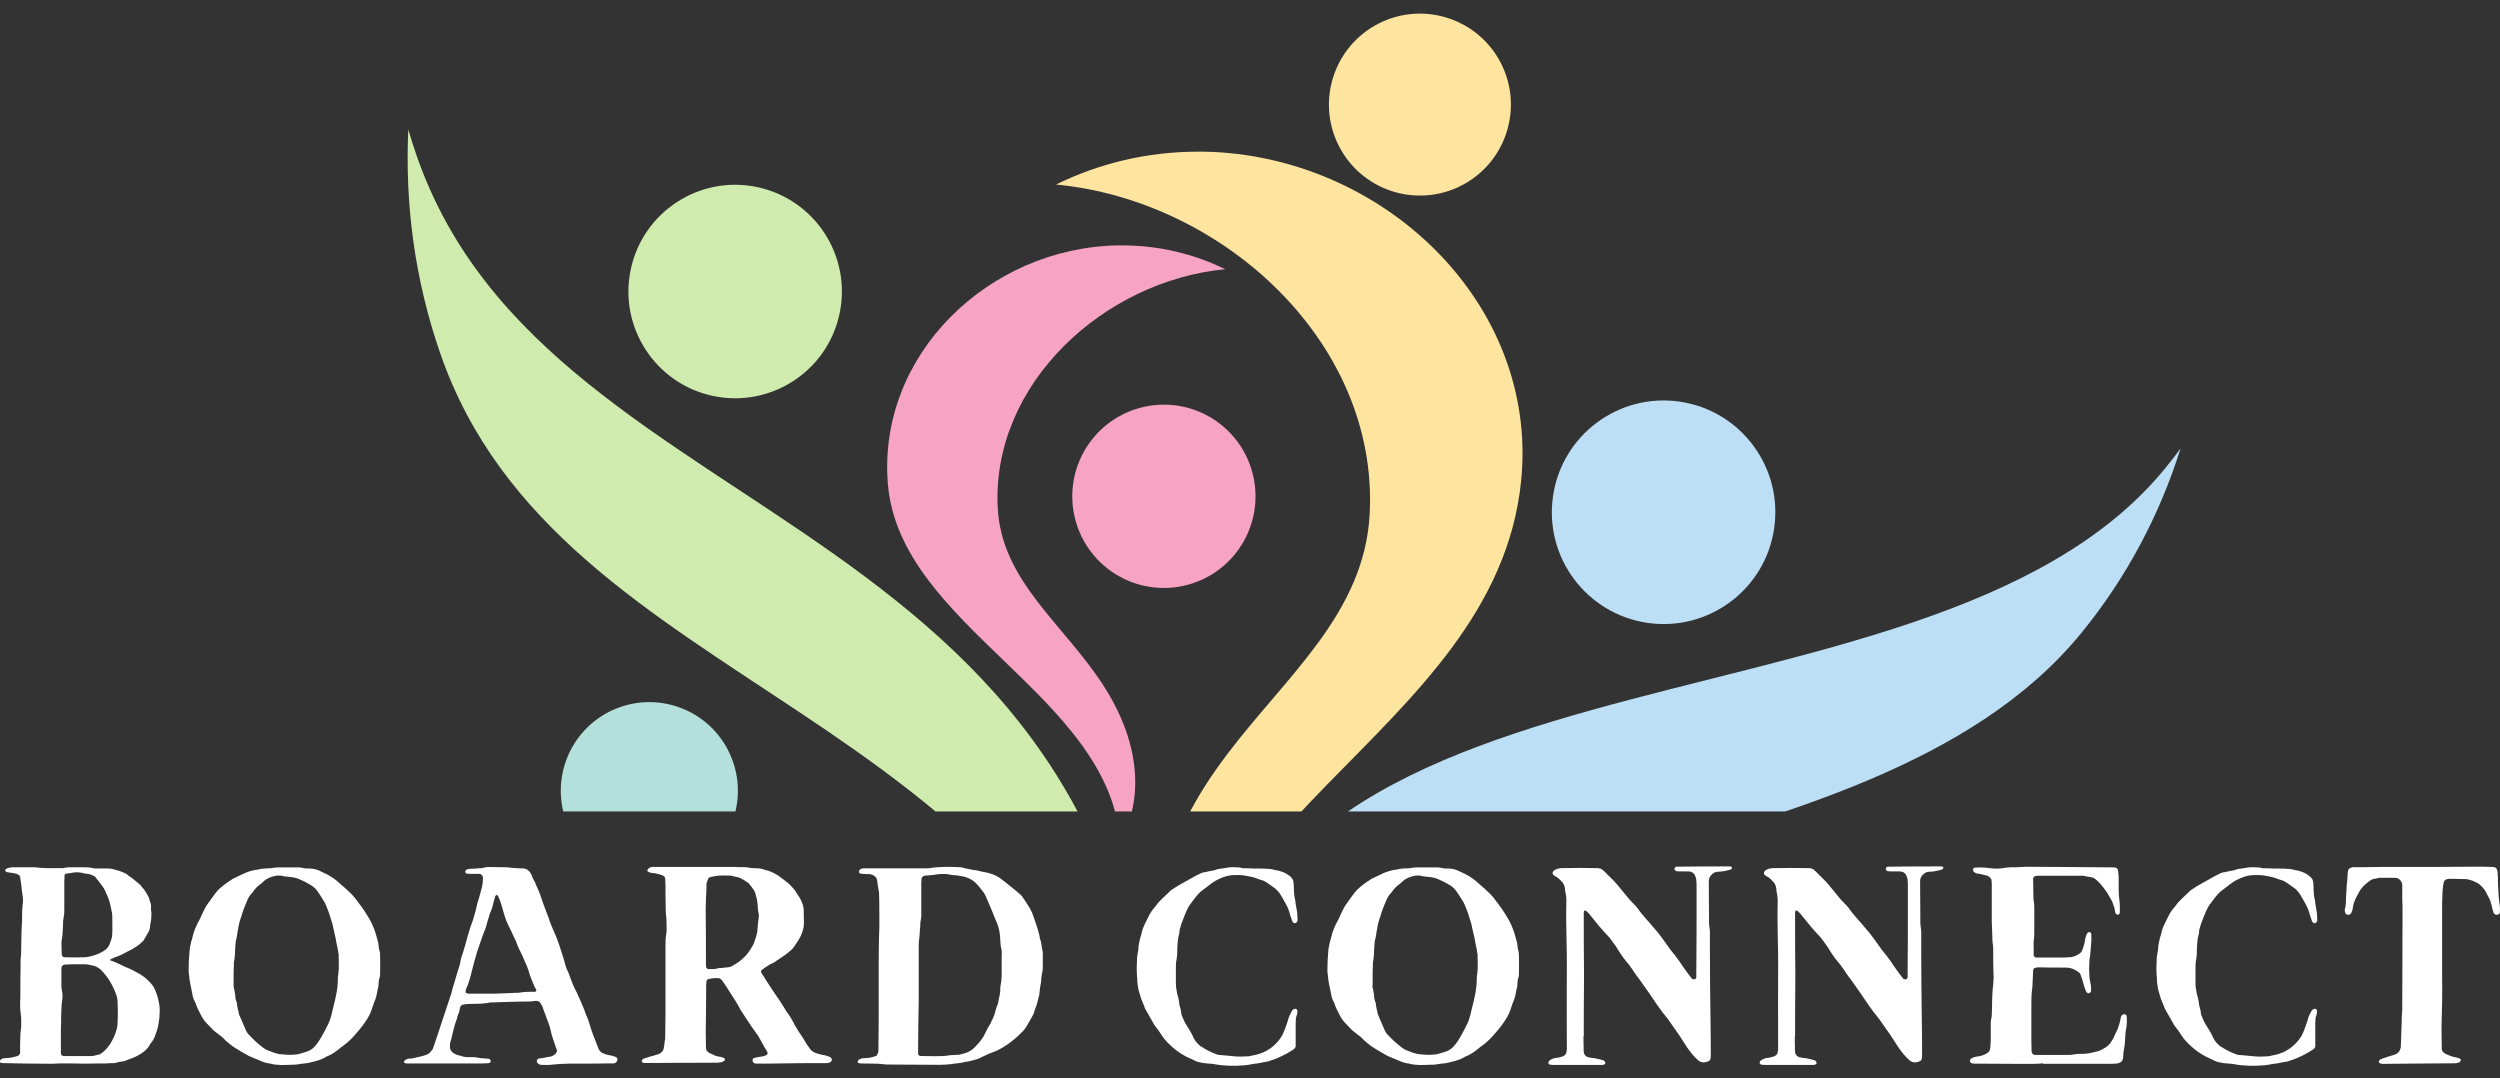
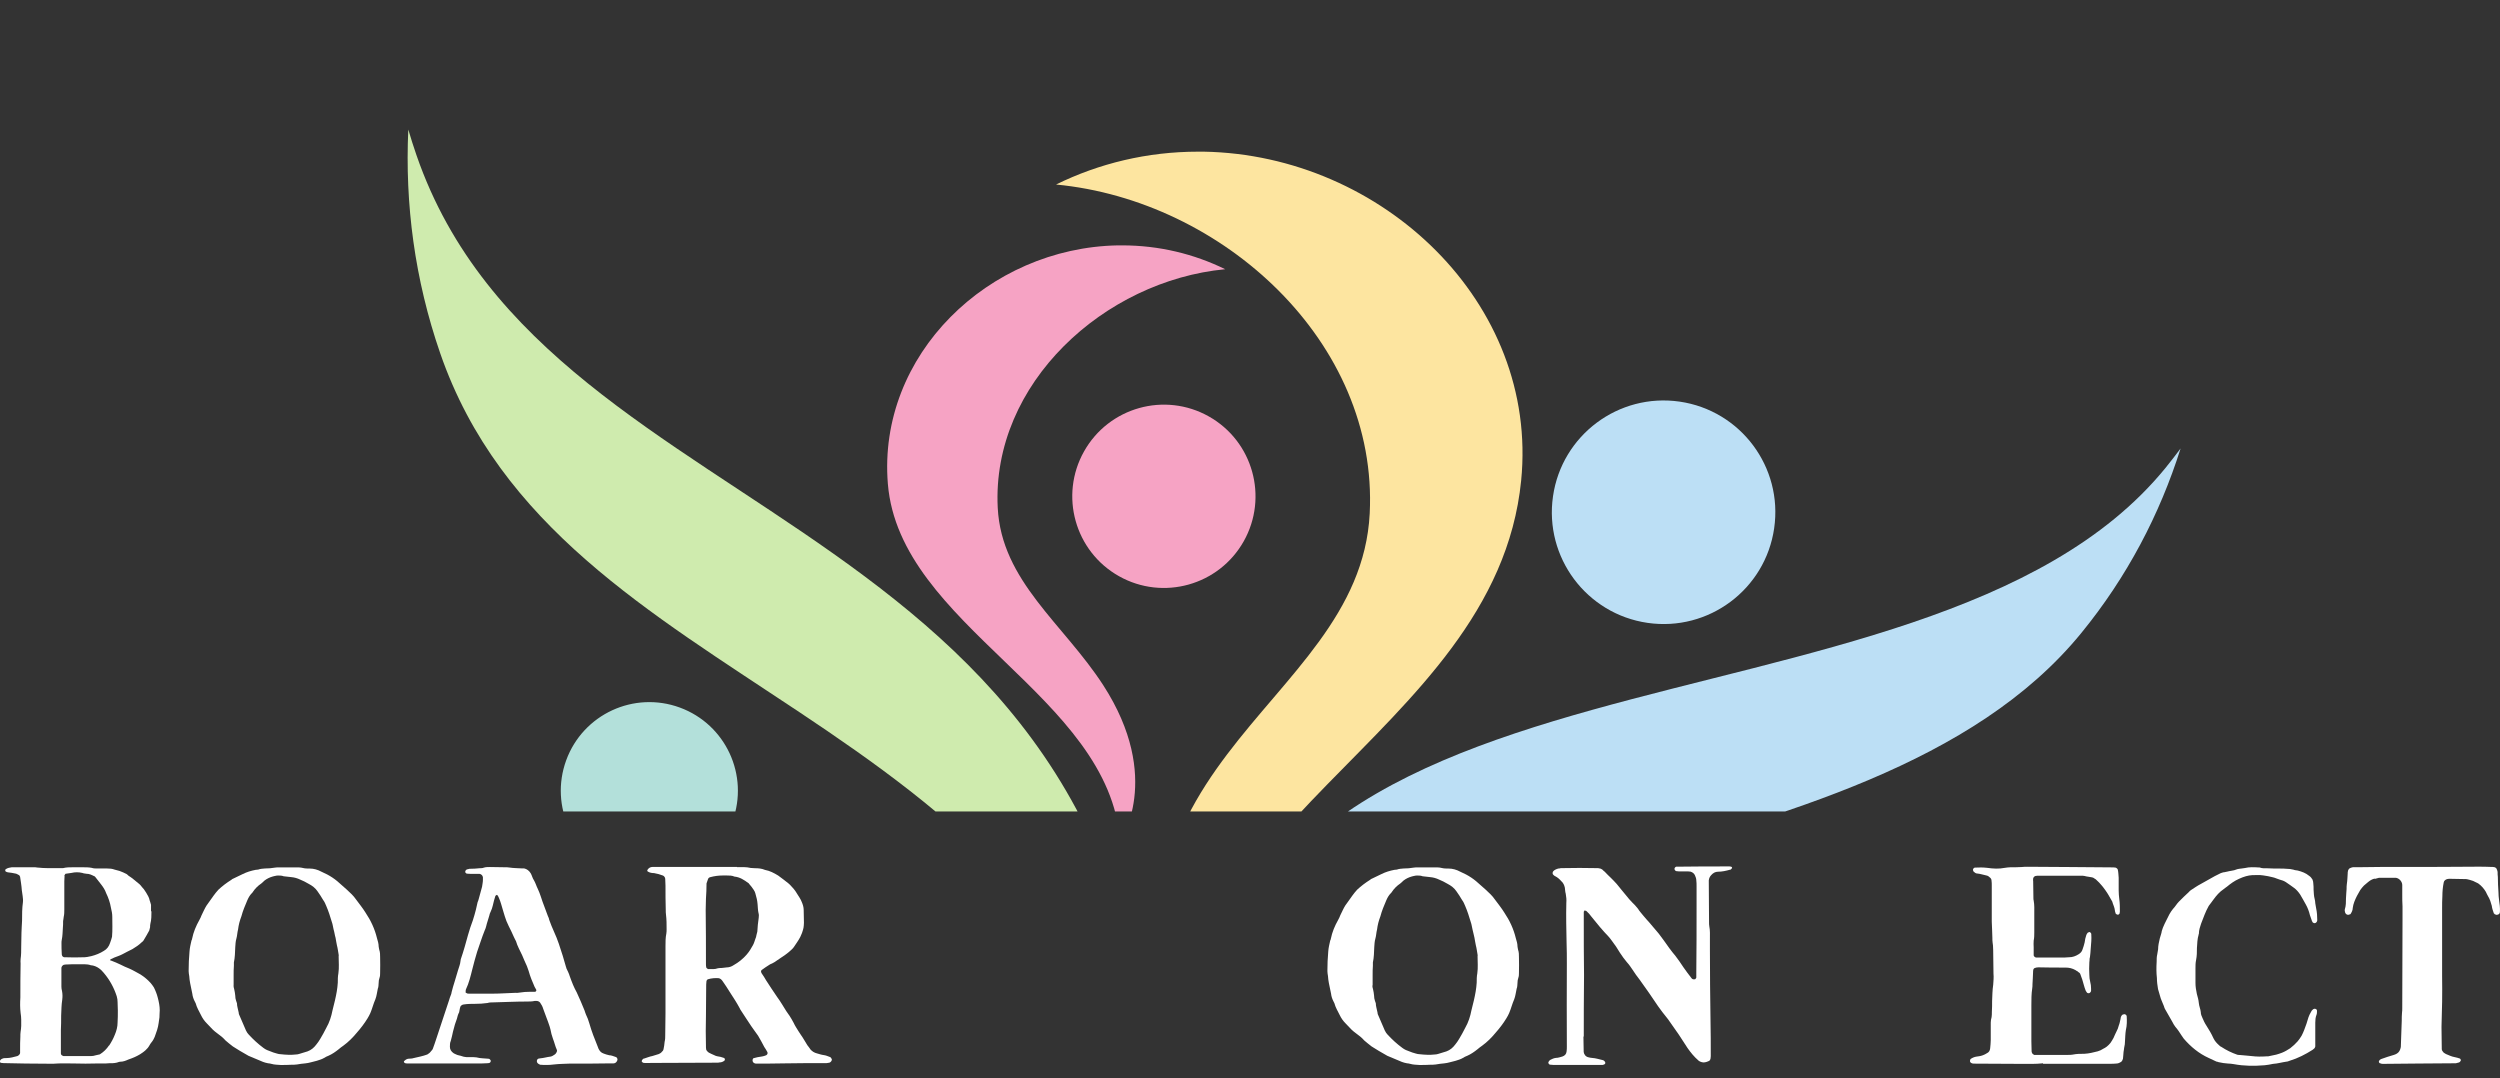
<svg xmlns="http://www.w3.org/2000/svg" width="153" height="66" viewBox="0 0 153 66" fill="none">
  <rect x="0" y="0" width="153" height="66" fill="#333333" stroke="none" />
  <g clip-path="url(#clip0_1254_7437)">
    <path d="M9.269 55.773C9.269 56.029 9.269 56.285 9.201 56.542C9.185 56.61 9.185 56.678 9.185 56.746C9.169 56.814 9.148 56.882 9.133 56.95C9.028 57.154 8.908 57.343 8.787 57.552C8.772 57.589 8.735 57.62 8.683 57.657C8.51 57.829 8.306 57.965 8.102 58.086C7.898 58.191 7.688 58.29 7.5 58.395C7.348 58.478 7.175 58.531 7.003 58.599C6.935 58.635 6.851 58.667 6.778 58.703C6.762 58.719 6.741 58.74 6.741 58.74C6.741 58.777 6.757 58.792 6.809 58.792C6.997 58.86 7.186 58.944 7.374 59.033C7.547 59.117 7.72 59.206 7.908 59.274C8.149 59.379 8.369 59.515 8.594 59.635C8.834 59.787 9.038 59.959 9.227 60.169C9.295 60.253 9.363 60.342 9.415 60.425C9.52 60.629 9.604 60.854 9.656 61.059C9.724 61.315 9.776 61.572 9.776 61.828C9.761 61.933 9.776 62.032 9.761 62.152C9.761 62.22 9.761 62.288 9.745 62.356C9.745 62.44 9.708 62.529 9.708 62.613C9.672 62.906 9.572 63.178 9.468 63.456C9.415 63.576 9.363 63.681 9.279 63.78C9.227 63.848 9.175 63.916 9.143 63.984C9.007 64.225 8.798 64.377 8.578 64.518C8.353 64.654 8.149 64.743 7.856 64.843C7.704 64.91 7.547 64.978 7.358 64.978C7.29 64.978 7.222 65.015 7.154 65.031C7.071 65.047 6.982 65.067 6.898 65.067C6.762 65.067 6.626 65.067 6.484 65.083H6.024C5.49 65.099 4.977 65.099 4.443 65.083C4.067 65.083 3.69 65.067 3.292 65.099H2.931C2.02 65.099 1.115 65.083 0.22 65.062C0.167 65.062 0.115 65.047 0.063 65.047C0.01 65.047 -0.021 64.963 -0.005 64.926C0.031 64.858 0.063 64.822 0.147 64.79C0.215 64.754 0.298 64.754 0.403 64.754C0.628 64.754 0.848 64.686 1.057 64.633C1.125 64.617 1.23 64.513 1.23 64.445V64.241C1.23 63.984 1.23 63.707 1.246 63.45C1.246 63.346 1.246 63.246 1.261 63.142C1.277 63.021 1.298 62.901 1.298 62.78V62.404C1.298 62.267 1.282 62.132 1.261 61.99C1.225 61.681 1.225 61.373 1.246 61.048C1.246 60.362 1.246 59.656 1.261 58.97C1.261 58.887 1.246 58.782 1.261 58.698C1.298 58.442 1.298 58.185 1.298 57.929C1.298 57.657 1.314 57.364 1.314 57.086C1.329 56.846 1.329 56.605 1.35 56.348C1.35 55.971 1.35 55.595 1.403 55.218C1.418 55.097 1.403 54.961 1.387 54.841L1.335 54.48C1.319 54.208 1.267 53.93 1.23 53.658C1.214 53.606 1.178 53.553 1.125 53.538C1.089 53.522 1.041 53.486 0.989 53.47C0.816 53.433 0.644 53.402 0.476 53.386C0.44 53.37 0.408 53.37 0.372 53.349C0.335 53.334 0.319 53.297 0.319 53.266C0.319 53.234 0.335 53.198 0.372 53.182C0.476 53.114 0.597 53.098 0.717 53.077H2.073C2.141 53.077 2.209 53.077 2.277 53.093C2.742 53.145 3.187 53.13 3.632 53.13H3.857C4.061 53.077 4.271 53.077 4.475 53.077H5.04C5.244 53.077 5.433 53.077 5.621 53.114C5.726 53.151 5.825 53.151 5.93 53.151H6.547C6.72 53.151 6.872 53.166 7.008 53.219C7.112 53.255 7.233 53.271 7.317 53.302C7.468 53.355 7.61 53.423 7.746 53.491C7.798 53.527 7.83 53.559 7.866 53.595C8.07 53.716 8.259 53.889 8.447 54.04C8.499 54.077 8.552 54.124 8.599 54.176C8.667 54.26 8.735 54.349 8.803 54.417C8.908 54.553 8.991 54.71 9.075 54.862C9.112 54.93 9.143 55.014 9.159 55.103C9.195 55.186 9.211 55.275 9.243 55.375V55.767L9.269 55.773ZM6.678 63.989C6.814 63.785 6.935 63.56 7.024 63.335C7.128 63.094 7.196 62.838 7.196 62.581C7.212 62.341 7.212 62.084 7.212 61.844C7.212 61.671 7.196 61.498 7.196 61.331C7.196 61.21 7.181 61.09 7.144 60.97C6.971 60.436 6.715 59.975 6.369 59.562C6.181 59.321 5.94 59.133 5.631 59.08H5.579C5.443 59.028 5.307 59.012 5.166 59.012H4.443C4.292 59.012 4.15 59.028 4.014 59.028C3.978 59.028 3.946 59.044 3.91 59.044C3.841 59.059 3.758 59.164 3.758 59.232V60.383C3.758 60.467 3.773 60.572 3.794 60.64C3.831 60.828 3.831 61.001 3.81 61.174C3.758 61.498 3.758 61.828 3.742 62.168C3.742 62.461 3.742 62.754 3.726 63.042V64.466C3.726 64.534 3.763 64.586 3.847 64.617C3.862 64.633 3.899 64.633 3.93 64.633H5.558C5.663 64.633 5.762 64.617 5.867 64.581C5.951 64.565 6.04 64.544 6.108 64.528C6.348 64.377 6.521 64.204 6.673 63.979L6.678 63.989ZM3.951 53.611C3.951 53.716 3.936 53.836 3.936 53.936V55.652C3.936 55.804 3.936 55.961 3.899 56.113C3.883 56.197 3.883 56.285 3.862 56.369C3.862 56.505 3.862 56.662 3.847 56.798C3.831 57.039 3.831 57.28 3.779 57.521C3.763 57.589 3.763 57.657 3.763 57.725C3.763 57.929 3.763 58.154 3.779 58.358C3.779 58.395 3.779 58.426 3.794 58.463C3.794 58.515 3.878 58.583 3.93 58.583C4.36 58.599 4.773 58.599 5.181 58.583C5.234 58.583 5.286 58.567 5.333 58.567C5.417 58.552 5.506 58.531 5.59 58.515C5.862 58.447 6.123 58.342 6.359 58.191C6.547 58.086 6.668 57.918 6.736 57.709C6.788 57.589 6.819 57.453 6.856 57.332C6.893 56.919 6.872 56.511 6.872 56.113C6.872 55.924 6.835 55.736 6.788 55.547C6.736 55.239 6.636 54.946 6.495 54.658C6.427 54.454 6.307 54.281 6.186 54.124L5.825 53.663C5.825 53.663 5.773 53.611 5.741 53.611C5.605 53.543 5.469 53.475 5.296 53.475C5.213 53.459 5.124 53.459 5.04 53.423C4.815 53.37 4.595 53.37 4.37 53.423C4.25 53.438 4.129 53.459 4.009 53.475C3.972 53.527 3.941 53.559 3.941 53.611H3.951Z" fill="white" />
    <path d="M18.119 53.083C18.255 53.083 18.391 53.083 18.532 53.119C18.668 53.156 18.825 53.156 18.962 53.156C19.202 53.156 19.443 53.224 19.663 53.344C19.783 53.397 19.904 53.465 20.024 53.517C20.249 53.637 20.453 53.773 20.642 53.93C20.83 54.103 21.034 54.276 21.222 54.443C21.427 54.632 21.636 54.82 21.788 55.045C21.992 55.322 22.201 55.579 22.369 55.851C22.693 56.333 22.934 56.846 23.07 57.411C23.122 57.583 23.174 57.756 23.174 57.924C23.19 57.992 23.19 58.06 23.211 58.128C23.264 58.279 23.264 58.437 23.264 58.588C23.279 58.897 23.264 59.222 23.264 59.53C23.264 59.635 23.264 59.734 23.227 59.839C23.19 59.944 23.174 60.043 23.174 60.148C23.159 60.268 23.174 60.389 23.122 60.509C23.07 60.734 23.054 60.954 22.97 61.163C22.85 61.435 22.782 61.728 22.662 62.006C22.609 62.111 22.557 62.231 22.489 62.33C22.3 62.639 22.076 62.932 21.835 63.204C21.594 63.497 21.322 63.77 21.013 63.995C20.908 64.063 20.809 64.146 20.72 64.22C20.532 64.371 20.327 64.513 20.102 64.612C19.998 64.649 19.914 64.696 19.83 64.748C19.694 64.832 19.537 64.869 19.385 64.921C19.145 64.973 18.925 65.057 18.684 65.078C18.511 65.094 18.339 65.115 18.171 65.146C18.067 65.162 17.946 65.162 17.847 65.162C17.622 65.177 17.402 65.177 17.177 65.177C16.988 65.162 16.784 65.162 16.612 65.109C16.544 65.094 16.476 65.073 16.407 65.073C16.287 65.057 16.203 65.02 16.099 64.989C15.826 64.869 15.549 64.764 15.277 64.644C15.225 64.628 15.193 64.607 15.141 64.576C14.832 64.403 14.539 64.23 14.251 64.042C14.094 63.921 13.942 63.801 13.806 63.681C13.655 63.508 13.482 63.372 13.293 63.236C13.189 63.168 13.105 63.084 13.021 63.011C12.885 62.875 12.78 62.754 12.66 62.634C12.508 62.482 12.388 62.309 12.299 62.121C12.179 61.88 12.043 61.66 11.975 61.399C11.959 61.346 11.922 61.315 11.906 61.263C11.838 61.127 11.786 60.97 11.77 60.818C11.65 60.253 11.598 60.012 11.582 59.74C11.566 59.635 11.545 59.536 11.545 59.431C11.545 59.038 11.561 58.625 11.598 58.232C11.613 58.007 11.666 57.788 11.718 57.562C11.734 57.526 11.755 57.495 11.755 57.458C11.838 57.044 11.995 56.668 12.2 56.306C12.252 56.202 12.304 56.118 12.336 56.013C12.44 55.809 12.524 55.6 12.645 55.411C12.78 55.207 12.938 55.019 13.074 54.81C13.157 54.689 13.262 54.569 13.367 54.449C13.607 54.224 13.88 54.019 14.157 53.847C14.194 53.81 14.241 53.779 14.293 53.763C14.482 53.679 14.67 53.575 14.858 53.491C15.099 53.37 15.371 53.287 15.649 53.234C15.701 53.234 15.753 53.219 15.8 53.219C15.936 53.166 16.073 53.166 16.214 53.151C16.418 53.151 16.627 53.135 16.831 53.098C16.915 53.083 17.004 53.083 17.088 53.083H18.134H18.119ZM14.293 60.321C14.293 60.389 14.309 60.457 14.33 60.525C14.366 60.661 14.382 60.802 14.398 60.938C14.398 61.043 14.413 61.142 14.45 61.247C14.466 61.299 14.487 61.352 14.502 61.399C14.502 61.587 14.57 61.76 14.607 61.964C14.607 62.032 14.623 62.084 14.659 62.152C14.78 62.461 14.932 62.754 15.052 63.063C15.104 63.168 15.157 63.252 15.225 63.319C15.497 63.613 15.79 63.885 16.114 64.126C16.182 64.178 16.266 64.23 16.339 64.262C16.476 64.314 16.596 64.366 16.732 64.413C16.884 64.45 17.025 64.518 17.177 64.518C17.501 64.555 17.81 64.57 18.119 64.534C18.187 64.534 18.255 64.518 18.323 64.497C18.496 64.445 18.647 64.392 18.82 64.345C19.045 64.262 19.213 64.12 19.354 63.932C19.438 63.827 19.527 63.707 19.595 63.586C19.731 63.361 19.851 63.142 19.971 62.901C20.16 62.576 20.28 62.2 20.348 61.838C20.401 61.634 20.453 61.425 20.5 61.221C20.584 60.86 20.652 60.499 20.673 60.138C20.673 59.949 20.673 59.761 20.709 59.572C20.762 59.211 20.725 58.871 20.725 58.526C20.741 58.489 20.725 58.458 20.725 58.421C20.689 58.232 20.673 58.044 20.62 57.856C20.584 57.704 20.568 57.547 20.537 57.395C20.484 57.222 20.469 57.05 20.416 56.882C20.38 56.746 20.364 56.573 20.312 56.437C20.207 56.092 20.108 55.767 19.966 55.443C19.914 55.322 19.862 55.186 19.778 55.082C19.673 54.893 19.553 54.721 19.433 54.548C19.296 54.344 19.108 54.203 18.883 54.087C18.71 53.983 18.538 53.899 18.37 53.831C18.197 53.747 18.009 53.695 17.82 53.679C17.669 53.663 17.512 53.642 17.355 53.627C17.302 53.611 17.25 53.59 17.203 53.59C17.083 53.575 16.962 53.575 16.842 53.606C16.79 53.622 16.737 53.622 16.69 53.642C16.502 53.695 16.329 53.779 16.177 53.899C16.125 53.951 16.057 54.019 15.989 54.072C15.785 54.208 15.612 54.38 15.476 54.585C15.46 54.621 15.439 54.637 15.408 54.668C15.287 54.789 15.204 54.941 15.136 55.097C15 55.422 14.864 55.731 14.774 56.076C14.67 56.348 14.602 56.61 14.57 56.882C14.518 57.071 14.518 57.275 14.466 57.447C14.413 57.62 14.413 57.793 14.398 57.96C14.382 58.285 14.382 58.593 14.314 58.902V59.106C14.298 59.295 14.298 59.483 14.298 59.672V60.305L14.293 60.321Z" fill="white" />
    <path d="M26.367 64.35C26.435 64.282 26.487 64.214 26.503 64.146C26.571 63.974 26.623 63.801 26.676 63.649C26.948 62.843 27.21 62.022 27.482 61.215C27.518 61.095 27.55 60.99 27.602 60.87C27.618 60.818 27.639 60.765 27.639 60.718C27.691 60.493 27.759 60.289 27.827 60.064C27.895 59.839 27.963 59.604 28.031 59.379C28.084 59.19 28.167 59.017 28.183 58.813C28.183 58.777 28.199 58.745 28.199 58.709C28.372 58.211 28.508 57.714 28.644 57.217C28.727 56.908 28.832 56.615 28.937 56.327C29.005 56.102 29.073 55.898 29.125 55.673C29.162 55.521 29.193 55.364 29.23 55.212C29.298 55.077 29.314 54.919 29.366 54.768C29.418 54.595 29.45 54.443 29.502 54.27C29.518 54.134 29.554 53.998 29.554 53.857V53.684C29.539 53.58 29.45 53.496 29.35 53.48H28.884C28.78 53.48 28.659 53.48 28.56 53.465C28.544 53.465 28.508 53.428 28.492 53.412C28.455 53.376 28.476 53.292 28.508 53.26C28.523 53.245 28.56 53.208 28.576 53.208C28.628 53.192 28.68 53.192 28.727 53.171C28.953 53.171 29.157 53.156 29.361 53.135C29.444 53.135 29.533 53.135 29.617 53.098C29.738 53.062 29.858 53.062 29.978 53.062C30.287 53.062 30.611 53.077 30.92 53.077C31.004 53.077 31.093 53.077 31.177 53.093C31.418 53.13 31.658 53.13 31.915 53.145H32.072C32.244 53.182 32.38 53.281 32.485 53.454C32.553 53.574 32.59 53.747 32.674 53.867C32.778 54.04 32.825 54.229 32.914 54.401C32.982 54.553 33.05 54.71 33.103 54.883C33.223 55.275 33.396 55.673 33.532 56.066C33.569 56.134 33.6 56.217 33.616 56.306C33.699 56.547 33.804 56.788 33.909 57.029C34.134 57.51 34.285 58.007 34.443 58.505C34.511 58.745 34.579 58.965 34.647 59.206C34.662 59.221 34.662 59.242 34.662 59.258C34.73 59.41 34.819 59.567 34.867 59.74C34.919 59.912 35.002 60.085 35.071 60.273C35.139 60.425 35.207 60.582 35.296 60.734C35.468 61.095 35.62 61.472 35.777 61.849C35.793 61.917 35.829 62.001 35.861 62.09C35.945 62.262 36.013 62.435 36.065 62.623C36.201 63.105 36.389 63.586 36.578 64.047C36.594 64.099 36.614 64.152 36.63 64.183C36.698 64.319 36.782 64.424 36.939 64.476C37.044 64.513 37.164 64.56 37.284 64.581C37.42 64.581 37.556 64.649 37.677 64.685C37.761 64.701 37.813 64.822 37.782 64.889C37.745 64.994 37.661 65.078 37.556 65.078H37.4C36.541 65.094 35.683 65.094 34.825 65.094C34.516 65.109 34.207 65.109 33.898 65.146C33.626 65.183 33.333 65.183 33.056 65.162C32.988 65.125 32.935 65.109 32.883 65.041C32.831 64.973 32.846 64.816 32.967 64.785C33.003 64.785 33.035 64.769 33.071 64.769C33.275 64.754 33.485 64.685 33.689 64.665C33.794 64.649 33.877 64.581 33.961 64.528C34.013 64.492 34.029 64.445 34.066 64.392C34.081 64.356 34.102 64.309 34.081 64.256C33.977 64.031 33.93 63.791 33.841 63.571C33.773 63.382 33.72 63.194 33.689 63.005C33.673 62.937 33.652 62.869 33.637 62.817C33.516 62.44 33.364 62.095 33.244 61.739C33.207 61.603 33.139 61.482 33.056 61.362C33.003 61.294 32.919 61.257 32.831 61.257H32.726C32.574 61.294 32.401 61.294 32.244 61.294C31.559 61.294 30.858 61.331 30.167 61.346C30.062 61.346 29.942 61.346 29.842 61.383C29.586 61.42 29.329 61.435 29.073 61.435C28.848 61.435 28.628 61.435 28.387 61.472C28.335 61.472 28.303 61.488 28.251 61.524C28.215 61.54 28.199 61.561 28.183 61.592C28.131 61.713 28.131 61.833 28.099 61.953C28.031 62.074 27.995 62.21 27.963 62.346C27.927 62.466 27.88 62.571 27.843 62.691C27.806 62.843 27.759 62.984 27.723 63.136C27.686 63.325 27.639 63.513 27.587 63.702C27.534 63.822 27.534 63.942 27.534 64.063C27.534 64.235 27.618 64.356 27.759 64.455C27.796 64.471 27.843 64.507 27.895 64.523C28.016 64.591 28.152 64.591 28.288 64.644C28.372 64.68 28.46 64.68 28.544 64.696H28.958C29.026 64.712 29.094 64.696 29.162 64.712C29.402 64.78 29.643 64.764 29.9 64.795C29.952 64.795 29.983 64.832 30.02 64.879C30.057 64.931 30.02 65.031 29.952 65.052C29.915 65.052 29.9 65.067 29.868 65.067C29.748 65.067 29.612 65.083 29.491 65.083H24.896C24.86 65.083 24.828 65.067 24.792 65.067C24.755 65.052 24.739 65.031 24.724 64.999C24.708 64.968 24.724 64.931 24.76 64.916C24.828 64.848 24.896 64.811 24.985 64.795C25.09 64.78 25.21 64.795 25.294 64.759C25.587 64.691 25.875 64.638 26.152 64.534C26.236 64.481 26.309 64.429 26.357 64.361L26.367 64.35ZM31.569 60.765C31.637 60.765 31.705 60.765 31.773 60.75C31.998 60.713 32.218 60.697 32.443 60.697H32.752C32.804 60.682 32.836 60.629 32.82 60.577C32.783 60.509 32.752 60.457 32.715 60.389C32.579 60.08 32.443 59.755 32.354 59.426C32.318 59.321 32.286 59.221 32.25 59.133C32.145 58.892 32.045 58.688 31.957 58.463C31.82 58.17 31.663 57.897 31.58 57.604C31.543 57.521 31.496 57.453 31.459 57.364C31.407 57.243 31.339 57.107 31.287 56.987C31.182 56.783 31.082 56.573 30.994 56.369C30.925 56.181 30.858 55.977 30.805 55.788C30.753 55.636 30.721 55.48 30.669 55.328C30.633 55.192 30.585 55.071 30.533 54.951C30.517 54.898 30.481 54.846 30.465 54.815C30.428 54.763 30.397 54.763 30.381 54.778C30.345 54.794 30.313 54.831 30.313 54.846C30.245 55.035 30.209 55.223 30.161 55.411C30.125 55.547 30.093 55.668 30.025 55.804C29.989 55.872 29.957 55.956 29.942 56.045C29.905 56.149 29.874 56.27 29.837 56.39C29.769 56.578 29.753 56.767 29.664 56.94C29.491 57.369 29.355 57.814 29.198 58.258C29.094 58.604 28.994 58.96 28.905 59.321C28.801 59.734 28.701 60.164 28.513 60.556C28.497 60.593 28.497 60.661 28.497 60.708C28.481 60.745 28.513 60.76 28.549 60.776C28.602 60.812 28.654 60.812 28.701 60.812H30.161C30.591 60.812 31.072 60.776 31.569 60.76V60.765Z" fill="white" />
    <path d="M45.103 53.067C45.376 53.067 45.669 53.051 45.946 53.119C46.03 53.135 46.119 53.119 46.203 53.135C46.407 53.135 46.616 53.151 46.82 53.239C47.113 53.292 47.37 53.428 47.626 53.585C47.694 53.637 47.762 53.69 47.83 53.737C47.935 53.805 48.019 53.888 48.123 53.962C48.296 54.082 48.432 54.234 48.568 54.391C48.605 54.443 48.636 54.475 48.673 54.527C48.757 54.663 48.861 54.82 48.945 54.956C48.997 55.04 49.029 55.108 49.065 55.197C49.133 55.349 49.186 55.521 49.186 55.694C49.186 55.966 49.201 56.228 49.201 56.484C49.186 56.757 49.186 56.793 49.081 57.102C49.044 57.186 49.013 57.254 48.976 57.343C48.872 57.547 48.72 57.756 48.584 57.96C48.547 58.013 48.5 58.065 48.448 58.112C48.327 58.232 48.191 58.337 48.055 58.437C47.83 58.588 47.626 58.73 47.401 58.881C47.317 58.934 47.213 58.986 47.129 59.017C46.94 59.138 46.752 59.258 46.616 59.363C46.579 59.399 46.564 59.431 46.579 59.468C46.579 59.504 46.595 59.535 46.616 59.572C46.721 59.708 46.804 59.865 46.888 60.001C47.113 60.347 47.333 60.687 47.558 61.011C47.762 61.283 47.935 61.592 48.123 61.885C48.191 61.99 48.259 62.09 48.327 62.178C48.411 62.315 48.5 62.456 48.568 62.592C48.652 62.78 48.772 62.953 48.877 63.126C48.961 63.246 49.029 63.367 49.118 63.487C49.222 63.639 49.306 63.811 49.411 63.968C49.479 64.052 49.547 64.141 49.599 64.225C49.704 64.345 49.84 64.429 49.992 64.466C50.128 64.502 50.248 64.549 50.405 64.57C50.541 64.586 50.661 64.638 50.798 64.691C50.85 64.706 50.866 64.759 50.902 64.811C50.918 64.827 50.902 64.863 50.902 64.895C50.866 64.978 50.798 65.046 50.698 65.046C50.661 65.046 50.63 65.062 50.593 65.062C49.751 65.062 48.898 65.062 48.039 65.078C47.647 65.078 47.233 65.094 46.841 65.094H46.276C46.223 65.094 46.171 65.078 46.124 65.041C46.056 64.989 46.04 64.889 46.072 64.816C46.087 64.801 46.087 64.78 46.108 64.764C46.281 64.712 46.454 64.68 46.621 64.659C46.673 64.644 46.726 64.644 46.773 64.623C46.81 64.623 46.857 64.586 46.909 64.57C46.977 64.518 46.993 64.45 46.961 64.382C46.909 64.277 46.841 64.178 46.773 64.073C46.653 63.848 46.532 63.612 46.396 63.388C46.26 63.183 46.103 62.995 45.967 62.786C45.763 62.461 45.522 62.131 45.313 61.791L45.26 61.687C45.088 61.362 44.868 61.032 44.659 60.708C44.523 60.483 44.386 60.279 44.229 60.054C44.214 60.017 44.161 59.97 44.125 59.933C44.088 59.897 44.041 59.881 43.989 59.865C43.764 59.849 43.544 59.865 43.319 59.933C43.282 59.949 43.235 60.017 43.235 60.054C43.235 60.122 43.219 60.19 43.219 60.258C43.219 60.912 43.204 61.545 43.204 62.194C43.188 62.796 43.188 63.414 43.204 64.01C43.204 64.078 43.204 64.162 43.219 64.235C43.235 64.272 43.256 64.319 43.303 64.356C43.319 64.371 43.355 64.408 43.387 64.424C43.492 64.476 43.591 64.528 43.711 64.576C43.764 64.612 43.832 64.628 43.9 64.644C44.036 64.659 44.172 64.696 44.313 64.748C44.35 64.764 44.35 64.8 44.365 64.832C44.365 64.869 44.35 64.9 44.329 64.916C44.245 64.984 44.14 65.02 44.036 65.02C43.983 65.036 43.931 65.036 43.884 65.036C42.529 65.036 41.189 65.052 39.854 65.052C39.702 65.052 39.545 65.067 39.394 65.052C39.341 65.036 39.289 64.999 39.273 64.968C39.273 64.916 39.289 64.848 39.341 64.832C39.341 64.816 39.357 64.795 39.378 64.795C39.394 64.78 39.414 64.78 39.43 64.78C39.603 64.727 39.755 64.659 39.927 64.628C40.063 64.591 40.184 64.544 40.32 64.507C40.404 64.471 40.472 64.424 40.524 64.35C40.576 64.314 40.592 64.267 40.608 64.214C40.644 64.063 40.66 63.906 40.676 63.754C40.712 63.618 40.712 63.482 40.712 63.34C40.712 62.895 40.728 62.466 40.728 62.037V57.903C40.728 57.646 40.728 57.39 40.78 57.133C40.796 57.05 40.796 56.961 40.796 56.861C40.796 56.568 40.796 56.28 40.76 55.987C40.744 55.882 40.744 55.783 40.744 55.678C40.728 55.181 40.728 54.7 40.728 54.202C40.728 54.066 40.712 53.925 40.712 53.789C40.712 53.705 40.644 53.616 40.576 53.585C40.404 53.517 40.215 53.465 40.027 53.433C39.906 53.433 39.786 53.417 39.666 53.349C39.613 53.334 39.598 53.266 39.629 53.229C39.697 53.124 39.802 53.056 39.938 53.056H45.103V53.067ZM43.627 59.31C43.732 59.31 43.832 59.295 43.936 59.258C44.004 59.242 44.072 59.242 44.14 59.242C44.245 59.227 44.345 59.227 44.465 59.206C44.617 59.206 44.774 59.154 44.894 59.07C45.203 58.897 45.475 58.677 45.7 58.416C45.852 58.243 45.972 58.039 46.077 57.85C46.145 57.73 46.182 57.594 46.229 57.458C46.265 57.39 46.281 57.306 46.297 57.217C46.312 57.149 46.333 57.081 46.349 57.013C46.365 56.741 46.386 56.463 46.433 56.17C46.449 56.066 46.449 55.966 46.417 55.861C46.38 55.689 46.38 55.516 46.365 55.349C46.349 55.124 46.297 54.904 46.229 54.679C46.213 54.611 46.176 54.527 46.124 54.454C46.04 54.318 45.936 54.197 45.831 54.077C45.831 54.061 45.815 54.04 45.794 54.04C45.538 53.852 45.281 53.679 44.952 53.648C44.795 53.58 44.643 53.58 44.486 53.58H44.229C43.978 53.58 43.722 53.614 43.46 53.684C43.392 53.7 43.34 53.752 43.324 53.82C43.287 53.904 43.272 53.993 43.24 54.061C43.24 54.386 43.225 54.694 43.204 55.003C43.204 55.228 43.188 55.469 43.188 55.689C43.204 56.788 43.204 57.887 43.204 58.981C43.204 59.049 43.204 59.117 43.219 59.185C43.219 59.237 43.272 59.269 43.324 59.305H43.617L43.627 59.31Z" fill="white" />
-     <path d="M53.781 58.709C53.781 58.248 53.781 57.798 53.797 57.353C53.833 56.631 53.812 55.93 53.812 55.207C53.812 55.035 53.797 54.862 53.797 54.673C53.797 54.59 53.781 54.501 53.76 54.417C53.723 54.229 53.708 54.04 53.676 53.852C53.66 53.731 53.572 53.648 53.472 53.58C53.388 53.527 53.32 53.512 53.231 53.496C53.08 53.496 52.938 53.496 52.802 53.48C52.75 53.48 52.697 53.465 52.65 53.465C52.598 53.449 52.546 53.36 52.582 53.292C52.582 53.255 52.598 53.239 52.635 53.208C52.703 53.171 52.755 53.156 52.823 53.14H56.754C56.858 53.14 56.958 53.124 57.062 53.103C57.559 53.051 58.072 53.035 58.57 53.067C58.706 53.067 58.842 53.067 58.983 53.119C59.255 53.171 59.533 53.255 59.805 53.271C60.061 53.355 60.354 53.376 60.611 53.459C60.883 53.543 61.124 53.663 61.349 53.852C61.605 54.056 61.862 54.265 62.123 54.469C62.244 54.574 62.364 54.673 62.484 54.778C62.537 54.831 62.568 54.883 62.605 54.93C62.688 55.066 62.778 55.202 62.861 55.322C62.982 55.495 63.086 55.684 63.17 55.872C63.275 56.181 63.395 56.49 63.495 56.814C63.531 57.002 63.615 57.175 63.63 57.364C63.63 57.416 63.646 57.468 63.667 57.515C63.751 57.719 63.735 57.96 63.803 58.185C63.819 58.222 63.819 58.29 63.819 58.337V59.106C63.819 59.242 63.819 59.379 63.782 59.52C63.767 59.588 63.746 59.656 63.746 59.724C63.73 59.996 63.693 60.258 63.641 60.514C63.625 60.635 63.625 60.755 63.604 60.875C63.536 61.116 63.5 61.357 63.416 61.577C63.348 61.728 63.311 61.901 63.243 62.074C63.123 62.278 63.018 62.503 62.882 62.707C62.846 62.775 62.798 62.864 62.746 62.932C62.709 62.984 62.662 63.037 62.626 63.084C62.144 63.581 61.616 64.01 60.998 64.303C60.846 64.371 60.673 64.424 60.517 64.492C60.344 64.56 60.208 64.644 60.035 64.717C59.967 64.769 59.883 64.785 59.794 64.822C59.658 64.858 59.522 64.889 59.402 64.926C59.281 64.978 59.145 64.963 59.041 64.994C58.748 65.078 58.46 65.078 58.167 65.13C57.962 65.146 57.737 65.167 57.533 65.167C56.539 65.167 55.56 65.151 54.566 65.151C54.414 65.151 54.257 65.151 54.084 65.135C53.964 65.12 53.844 65.099 53.723 65.099C53.378 65.099 53.038 65.083 52.676 65.083C52.624 65.083 52.572 65.067 52.525 65.047C52.488 65.047 52.472 64.978 52.509 64.926C52.546 64.858 52.593 64.822 52.661 64.806C52.697 64.79 52.729 64.79 52.766 64.769C52.834 64.769 52.902 64.754 52.97 64.754C53.195 64.754 53.383 64.701 53.587 64.633C53.639 64.633 53.671 64.581 53.692 64.528C53.728 64.476 53.744 64.408 53.76 64.34V64.188C53.76 63.607 53.776 63.037 53.776 62.456V58.698L53.781 58.709ZM61.312 58.416C61.312 58.295 61.312 58.159 61.275 58.054C61.223 57.829 61.223 57.589 61.207 57.369C61.192 57.06 61.124 56.751 61.003 56.458C60.967 56.374 60.935 56.306 60.899 56.217C60.747 55.825 60.574 55.411 60.401 55.019C60.365 54.914 60.318 54.831 60.265 54.726C60.25 54.71 60.229 54.673 60.213 54.642C60.04 54.417 59.889 54.197 59.679 54.009C59.491 53.836 59.287 53.737 59.046 53.663C58.821 53.627 58.601 53.559 58.376 53.559C58.292 53.559 58.203 53.543 58.12 53.522C57.863 53.47 57.622 53.486 57.382 53.506C57.125 53.559 56.869 53.559 56.607 53.59C56.57 53.59 56.539 53.606 56.502 53.627C56.45 53.663 56.419 53.695 56.398 53.747V53.852C56.382 53.936 56.382 54.025 56.382 54.108V55.788C56.382 55.924 56.398 56.06 56.366 56.202C56.33 56.39 56.314 56.578 56.314 56.767L56.262 57.385C56.246 57.536 56.225 57.678 56.225 57.814V61.315C56.209 62.257 56.188 63.22 56.188 64.178V64.487C56.188 64.555 56.256 64.623 56.324 64.623C56.633 64.638 56.942 64.638 57.251 64.638C57.544 64.638 57.816 64.638 58.093 64.586C58.177 64.57 58.266 64.57 58.35 64.57C58.455 64.555 58.554 64.555 58.659 64.555C58.711 64.555 58.763 64.539 58.81 64.518C58.915 64.502 59.014 64.466 59.119 64.434C59.308 64.366 59.496 64.261 59.632 64.11C59.669 64.073 59.684 64.057 59.716 64.026C59.956 63.785 60.176 63.513 60.318 63.183C60.401 62.995 60.506 62.807 60.626 62.634C60.642 62.597 60.663 62.55 60.679 62.498C60.731 62.393 60.799 62.273 60.831 62.173C60.883 62.037 60.914 61.901 60.951 61.76C60.988 61.676 61.003 61.571 61.056 61.467C61.092 61.399 61.092 61.331 61.108 61.263C61.124 61.179 61.124 61.09 61.16 61.006C61.176 60.901 61.197 60.818 61.213 60.697C61.213 60.546 61.213 60.389 61.249 60.237C61.286 60.064 61.286 59.891 61.302 59.724V58.421L61.312 58.416Z" fill="white" />
-     <path d="M72.768 64.748C72.167 64.476 71.669 64.063 71.24 63.565C71.204 63.513 71.172 63.461 71.12 63.393C70.999 63.204 70.879 63.016 70.727 62.843C70.659 62.759 70.591 62.639 70.539 62.534C70.418 62.33 70.298 62.105 70.178 61.901C70.11 61.797 70.057 61.697 70.026 61.577C69.942 61.352 69.838 61.163 69.785 60.943C69.749 60.807 69.701 60.671 69.665 60.53C69.628 60.305 69.597 60.085 69.597 59.86C69.56 59.535 69.56 59.206 69.581 58.866C69.581 58.714 69.581 58.557 69.618 58.405C69.633 58.3 69.654 58.201 69.67 58.096C69.67 57.871 69.722 57.651 69.775 57.426C69.811 57.275 69.879 57.133 69.895 56.981C69.911 56.913 69.948 56.845 69.963 56.777C70.031 56.626 70.099 56.453 70.188 56.296C70.293 56.071 70.413 55.83 70.581 55.626C70.717 55.49 70.806 55.317 70.942 55.181C71.146 54.977 71.334 54.789 71.544 54.6C71.58 54.548 71.648 54.495 71.696 54.464C71.884 54.344 72.072 54.208 72.276 54.103C72.57 53.946 72.842 53.779 73.135 53.621C73.255 53.553 73.391 53.501 73.512 53.433C73.58 53.417 73.648 53.381 73.716 53.381C73.852 53.365 73.988 53.313 74.129 53.297C74.265 53.281 74.386 53.245 74.522 53.192C74.674 53.156 74.831 53.156 74.982 53.124C75.254 53.056 75.532 53.072 75.825 53.088H75.877C76.05 53.156 76.223 53.14 76.39 53.14C76.631 53.156 76.872 53.156 77.128 53.156C77.264 53.156 77.4 53.156 77.541 53.171C77.678 53.171 77.814 53.187 77.955 53.224C78.039 53.26 78.128 53.26 78.211 53.276C78.468 53.344 78.709 53.428 78.913 53.601C78.996 53.653 79.064 53.737 79.117 53.826C79.153 53.909 79.169 53.998 79.169 54.082C79.185 54.203 79.185 54.323 79.185 54.443C79.201 54.647 79.201 54.836 79.253 55.024C79.269 55.092 79.29 55.197 79.29 55.281C79.305 55.385 79.326 55.485 79.342 55.589C79.394 55.83 79.41 56.071 79.41 56.312C79.41 56.38 79.373 56.448 79.305 56.484C79.253 56.521 79.153 56.484 79.117 56.432C79.117 56.395 79.08 56.38 79.08 56.348C79.044 56.228 78.996 56.108 78.96 56.003C78.907 55.778 78.824 55.558 78.719 55.37C78.599 55.145 78.478 54.94 78.358 54.736C78.253 54.584 78.133 54.443 77.997 54.344C77.845 54.223 77.651 54.103 77.484 53.983C77.379 53.915 77.243 53.862 77.107 53.831C76.971 53.794 76.851 53.726 76.715 53.695C76.498 53.639 76.292 53.599 76.097 53.574C75.872 53.538 75.652 53.559 75.427 53.559C75.186 53.574 74.93 53.642 74.621 53.784C74.349 53.904 74.108 54.077 73.883 54.265C73.799 54.318 73.747 54.37 73.679 54.417C73.423 54.59 73.234 54.81 73.061 55.05C72.957 55.186 72.857 55.328 72.768 55.443C72.564 55.804 72.444 56.165 72.308 56.526C72.24 56.73 72.172 56.919 72.172 57.144C72.156 57.16 72.156 57.18 72.156 57.196C72.072 57.468 72.072 57.746 72.051 58.018C72.051 58.258 72.051 58.499 71.999 58.756C71.963 58.928 71.963 59.101 71.963 59.269V60.158C71.963 60.383 71.999 60.603 72.046 60.828C72.099 61.017 72.151 61.189 72.167 61.378C72.182 61.582 72.271 61.755 72.287 61.943C72.287 62.079 72.339 62.184 72.392 62.304C72.46 62.461 72.528 62.613 72.632 62.77C72.784 63.011 72.941 63.267 73.061 63.539C73.145 63.712 73.266 63.848 73.423 63.984C73.459 64.021 73.491 64.052 73.543 64.068C73.852 64.272 74.176 64.429 74.522 64.549C74.574 64.565 74.626 64.565 74.674 64.565C74.93 64.581 75.171 64.617 75.411 64.633C75.704 64.67 75.992 64.67 76.301 64.649H76.406C76.579 64.612 76.751 64.581 76.903 64.544C77.023 64.507 77.144 64.476 77.264 64.424C77.437 64.356 77.61 64.251 77.761 64.152C77.934 64.016 78.086 63.879 78.222 63.722C78.306 63.618 78.395 63.497 78.463 63.377C78.583 63.152 78.667 62.895 78.756 62.655C78.792 62.519 78.84 62.383 78.876 62.262C78.913 62.158 78.96 62.058 79.012 61.969C79.049 61.885 79.096 61.817 79.164 61.765C79.216 61.749 79.269 61.713 79.316 61.749C79.368 61.765 79.4 61.802 79.4 61.87C79.4 61.953 79.4 62.042 79.363 62.126C79.311 62.262 79.295 62.419 79.295 62.587V64.047C79.279 64.099 79.258 64.152 79.211 64.183C79.195 64.199 79.159 64.22 79.127 64.251C78.698 64.523 78.238 64.764 77.719 64.921C77.667 64.937 77.599 64.973 77.531 64.973C77.259 65.01 76.981 65.094 76.709 65.109C76.537 65.146 76.364 65.177 76.197 65.193C75.563 65.245 74.946 65.245 74.307 65.125C74.187 65.109 74.066 65.088 73.946 65.088C73.758 65.073 73.569 65.052 73.381 65.005C73.328 64.989 73.276 64.968 73.245 64.968C73.072 64.884 72.92 64.816 72.763 64.743L72.768 64.748Z" fill="white" />
    <path d="M87.815 53.083C87.951 53.083 88.087 53.083 88.229 53.119C88.365 53.156 88.522 53.156 88.658 53.156C88.898 53.156 89.139 53.224 89.359 53.344C89.479 53.397 89.6 53.465 89.72 53.517C89.945 53.637 90.149 53.773 90.338 53.93C90.526 54.103 90.73 54.276 90.919 54.443C91.123 54.632 91.332 54.82 91.484 55.045C91.688 55.322 91.897 55.579 92.065 55.851C92.389 56.333 92.63 56.846 92.766 57.411C92.819 57.583 92.871 57.756 92.871 57.924C92.886 57.992 92.886 58.06 92.907 58.128C92.96 58.279 92.96 58.437 92.96 58.588C92.975 58.897 92.96 59.222 92.96 59.53C92.96 59.635 92.96 59.734 92.923 59.839C92.886 59.944 92.871 60.043 92.871 60.148C92.855 60.268 92.871 60.389 92.819 60.509C92.766 60.734 92.75 60.954 92.667 61.163C92.546 61.435 92.478 61.728 92.358 62.006C92.306 62.111 92.253 62.231 92.185 62.33C91.997 62.639 91.772 62.932 91.531 63.204C91.29 63.497 91.018 63.77 90.709 63.995C90.605 64.063 90.505 64.146 90.416 64.22C90.228 64.371 90.024 64.513 89.799 64.612C89.694 64.649 89.61 64.696 89.526 64.748C89.39 64.832 89.233 64.869 89.082 64.921C88.841 64.973 88.621 65.057 88.38 65.078C88.208 65.094 88.035 65.115 87.868 65.146C87.763 65.162 87.642 65.162 87.543 65.162C87.318 65.177 87.098 65.177 86.873 65.177C86.685 65.162 86.481 65.162 86.308 65.109C86.24 65.094 86.172 65.073 86.104 65.073C85.983 65.057 85.9 65.02 85.795 64.989C85.523 64.869 85.245 64.764 84.973 64.644C84.921 64.628 84.889 64.607 84.837 64.576C84.528 64.403 84.235 64.23 83.942 64.042C83.79 63.921 83.633 63.801 83.497 63.681C83.346 63.508 83.173 63.372 82.984 63.236C82.88 63.168 82.796 63.084 82.712 63.011C82.576 62.875 82.472 62.754 82.351 62.634C82.199 62.482 82.079 62.309 81.99 62.121C81.87 61.88 81.734 61.66 81.666 61.399C81.65 61.346 81.613 61.315 81.598 61.263C81.529 61.127 81.477 60.97 81.462 60.818C81.341 60.253 81.289 60.012 81.273 59.74C81.257 59.635 81.237 59.536 81.237 59.431C81.237 59.038 81.252 58.625 81.289 58.232C81.305 58.007 81.357 57.788 81.409 57.562C81.425 57.526 81.446 57.495 81.446 57.458C81.529 57.044 81.686 56.668 81.891 56.306C81.943 56.202 81.995 56.118 82.027 56.013C82.131 55.809 82.215 55.6 82.335 55.411C82.472 55.207 82.629 55.019 82.765 54.81C82.848 54.689 82.953 54.569 83.058 54.449C83.299 54.224 83.571 54.019 83.848 53.847C83.885 53.81 83.932 53.779 83.984 53.763C84.172 53.679 84.361 53.575 84.549 53.491C84.79 53.37 85.062 53.287 85.34 53.234C85.392 53.234 85.444 53.219 85.491 53.219C85.627 53.166 85.763 53.166 85.905 53.151C86.109 53.151 86.318 53.135 86.522 53.098C86.606 53.083 86.695 53.083 86.779 53.083H87.826H87.815ZM83.989 60.321C83.989 60.389 84.005 60.457 84.026 60.525C84.063 60.661 84.078 60.802 84.094 60.938C84.094 61.043 84.11 61.142 84.146 61.247C84.162 61.299 84.183 61.352 84.199 61.399C84.199 61.587 84.267 61.76 84.303 61.964C84.303 62.032 84.319 62.084 84.356 62.152C84.476 62.461 84.628 62.754 84.748 63.063C84.8 63.168 84.853 63.252 84.921 63.319C85.193 63.613 85.486 63.885 85.816 64.126C85.884 64.178 85.968 64.23 86.041 64.262C86.177 64.314 86.297 64.366 86.433 64.413C86.585 64.45 86.727 64.518 86.878 64.518C87.203 64.555 87.512 64.57 87.82 64.534C87.888 64.534 87.956 64.518 88.025 64.497C88.197 64.445 88.349 64.392 88.522 64.345C88.747 64.262 88.914 64.12 89.055 63.932C89.139 63.827 89.228 63.707 89.296 63.586C89.432 63.361 89.553 63.142 89.673 62.901C89.862 62.576 89.982 62.2 90.05 61.838C90.102 61.634 90.155 61.425 90.202 61.221C90.285 60.86 90.353 60.499 90.374 60.138C90.374 59.949 90.374 59.761 90.411 59.572C90.463 59.211 90.427 58.871 90.427 58.526C90.442 58.489 90.427 58.458 90.427 58.421C90.39 58.232 90.374 58.044 90.322 57.856C90.285 57.704 90.27 57.547 90.238 57.395C90.186 57.222 90.17 57.05 90.118 56.882C90.081 56.746 90.066 56.573 90.013 56.437C89.909 56.092 89.809 55.767 89.668 55.443C89.615 55.322 89.563 55.186 89.479 55.082C89.375 54.893 89.254 54.721 89.134 54.548C88.998 54.344 88.809 54.203 88.585 54.087C88.412 53.983 88.239 53.899 88.072 53.831C87.899 53.747 87.71 53.695 87.522 53.679C87.37 53.663 87.213 53.642 87.061 53.627C87.009 53.611 86.957 53.59 86.91 53.59C86.789 53.575 86.669 53.575 86.549 53.606C86.496 53.622 86.444 53.622 86.397 53.642C86.208 53.695 86.036 53.779 85.884 53.899C85.832 53.951 85.763 54.019 85.695 54.072C85.491 54.208 85.319 54.38 85.183 54.585C85.167 54.621 85.146 54.637 85.115 54.668C84.994 54.789 84.91 54.941 84.842 55.097C84.706 55.422 84.57 55.731 84.481 56.076C84.377 56.348 84.309 56.61 84.277 56.882C84.225 57.071 84.225 57.275 84.172 57.447C84.12 57.62 84.12 57.793 84.105 57.96C84.089 58.285 84.089 58.593 84.021 58.902V59.106C84.005 59.295 84.005 59.483 84.005 59.672V60.305L83.989 60.321Z" fill="white" />
    <path d="M96.906 63.44C96.906 63.749 96.922 64.073 96.922 64.382C96.937 64.518 97.042 64.675 97.215 64.706C97.283 64.722 97.351 64.743 97.419 64.743C97.66 64.759 97.864 64.827 98.089 64.879C98.157 64.895 98.209 64.947 98.241 65.015C98.256 65.067 98.225 65.135 98.188 65.135C98.152 65.151 98.12 65.172 98.084 65.172H95.048C94.98 65.172 94.912 65.156 94.844 65.156C94.807 65.141 94.792 65.104 94.776 65.088C94.739 65.052 94.76 65.02 94.776 64.984C94.792 64.931 94.828 64.9 94.881 64.863C94.985 64.811 95.085 64.759 95.226 64.743C95.362 64.743 95.498 64.691 95.618 64.659C95.77 64.607 95.859 64.507 95.875 64.35C95.891 64.246 95.891 64.146 95.891 64.042C95.875 62.341 95.891 60.661 95.891 58.965C95.891 58.552 95.891 58.143 95.875 57.714C95.859 56.893 95.838 56.087 95.859 55.26C95.875 55.071 95.859 54.883 95.823 54.694C95.786 54.574 95.786 54.454 95.77 54.333C95.734 54.161 95.666 54.025 95.545 53.92C95.441 53.8 95.32 53.695 95.184 53.627C95.132 53.611 95.1 53.574 95.048 53.522C95.011 53.486 95.011 53.386 95.048 53.334C95.064 53.318 95.1 53.281 95.116 53.266C95.221 53.198 95.341 53.145 95.462 53.145C95.498 53.13 95.529 53.13 95.566 53.13C96.304 53.114 97.026 53.114 97.764 53.13C97.801 53.13 97.832 53.13 97.869 53.145C97.937 53.145 98.005 53.182 98.057 53.213C98.11 53.266 98.162 53.318 98.209 53.349C98.329 53.486 98.466 53.606 98.586 53.726C98.706 53.847 98.827 53.967 98.947 54.103C99.052 54.223 99.135 54.344 99.24 54.464C99.397 54.653 99.549 54.841 99.706 55.029C99.826 55.166 99.947 55.286 100.067 55.406C100.119 55.474 100.187 55.542 100.24 55.61C100.344 55.783 100.481 55.919 100.585 56.055C100.706 56.191 100.81 56.327 100.931 56.448C101.119 56.688 101.323 56.893 101.512 57.133C101.616 57.269 101.716 57.406 101.82 57.547C102.045 57.871 102.281 58.201 102.543 58.51C102.715 58.735 102.867 58.955 103.024 59.195C103.176 59.42 103.349 59.64 103.521 59.865C103.558 59.918 103.626 59.949 103.71 59.933C103.746 59.933 103.778 59.918 103.778 59.881C103.793 59.865 103.814 59.844 103.814 59.829V59.468C103.83 58.128 103.83 56.809 103.83 55.49V54.239C103.83 54.119 103.83 53.998 103.814 53.878C103.814 53.773 103.778 53.674 103.731 53.569C103.678 53.449 103.579 53.381 103.458 53.344C103.354 53.328 103.254 53.328 103.15 53.328H102.736C102.684 53.328 102.632 53.313 102.584 53.313C102.548 53.313 102.48 53.229 102.48 53.192C102.464 53.124 102.532 53.056 102.584 53.041H102.689C103.736 53.025 104.783 53.025 105.829 53.025C105.866 53.025 105.897 53.025 105.934 53.041C105.971 53.041 106.002 53.077 106.002 53.093C106.002 53.109 106.002 53.145 105.986 53.145C105.95 53.198 105.918 53.229 105.866 53.229C105.625 53.297 105.384 53.349 105.144 53.349C104.971 53.349 104.835 53.433 104.73 53.553C104.647 53.637 104.594 53.742 104.578 53.878V53.983C104.578 54.789 104.594 55.61 104.594 56.437C104.594 56.521 104.594 56.61 104.61 56.694C104.662 56.95 104.647 57.207 104.647 57.484V58.154C104.647 59.577 104.662 61.017 104.683 62.44C104.699 63.178 104.699 63.9 104.699 64.638C104.699 64.691 104.683 64.743 104.683 64.79C104.667 64.858 104.631 64.926 104.563 64.942C104.495 64.978 104.427 64.994 104.359 65.01C104.223 65.047 104.087 64.994 103.966 64.926C103.95 64.91 103.95 64.89 103.93 64.89C103.673 64.665 103.464 64.408 103.275 64.136C102.93 63.586 102.574 63.058 102.197 62.54C102.145 62.456 102.077 62.367 102.009 62.283C101.82 62.058 101.648 61.823 101.475 61.582C101.114 61.032 100.721 60.483 100.344 59.954C100.193 59.766 100.051 59.562 99.915 59.352C99.811 59.201 99.711 59.044 99.57 58.892C99.418 58.719 99.277 58.515 99.141 58.311C98.989 58.054 98.832 57.814 98.644 57.573C98.576 57.489 98.523 57.4 98.455 57.332C98.078 56.94 97.733 56.526 97.393 56.097C97.309 55.977 97.204 55.856 97.084 55.752C97.047 55.736 97.016 55.736 96.979 55.715C96.963 55.752 96.943 55.783 96.927 55.799V55.971C96.927 57.343 96.927 58.714 96.943 59.677C96.927 61.205 96.927 62.32 96.927 63.435L96.906 63.44Z" fill="white" />
-     <path d="M109.838 63.44C109.838 63.749 109.854 64.073 109.854 64.382C109.87 64.518 109.974 64.675 110.147 64.706C110.215 64.722 110.283 64.743 110.351 64.743C110.592 64.759 110.796 64.827 111.021 64.879C111.089 64.895 111.141 64.947 111.173 65.015C111.189 65.067 111.157 65.135 111.12 65.135C111.084 65.151 111.052 65.172 111.016 65.172H107.98C107.912 65.172 107.844 65.156 107.776 65.156C107.74 65.141 107.724 65.104 107.708 65.088C107.672 65.052 107.692 65.02 107.708 64.984C107.724 64.931 107.76 64.9 107.813 64.863C107.918 64.811 108.017 64.759 108.158 64.743C108.294 64.743 108.43 64.691 108.551 64.659C108.703 64.607 108.792 64.507 108.807 64.35C108.823 64.246 108.823 64.146 108.823 64.042C108.807 62.341 108.823 60.661 108.823 58.965C108.823 58.552 108.823 58.143 108.807 57.714C108.792 56.893 108.771 56.087 108.792 55.26C108.807 55.071 108.792 54.883 108.755 54.694C108.718 54.574 108.718 54.454 108.703 54.333C108.666 54.161 108.598 54.025 108.478 53.92C108.373 53.8 108.252 53.695 108.116 53.627C108.064 53.611 108.033 53.574 107.98 53.522C107.944 53.486 107.944 53.386 107.98 53.334C107.996 53.318 108.033 53.281 108.048 53.266C108.153 53.198 108.273 53.145 108.394 53.145C108.43 53.13 108.462 53.13 108.498 53.13C109.236 53.114 109.959 53.114 110.697 53.13C110.733 53.13 110.765 53.13 110.801 53.145C110.869 53.145 110.937 53.182 110.99 53.213C111.042 53.266 111.094 53.318 111.141 53.349C111.262 53.486 111.398 53.606 111.518 53.726C111.639 53.847 111.759 53.967 111.879 54.103C111.984 54.223 112.068 54.344 112.172 54.464C112.329 54.653 112.481 54.841 112.638 55.029C112.759 55.166 112.879 55.286 112.999 55.406C113.052 55.474 113.12 55.542 113.172 55.61C113.277 55.783 113.413 55.919 113.517 56.055C113.638 56.191 113.743 56.327 113.863 56.448C114.051 56.688 114.255 56.893 114.444 57.133C114.549 57.269 114.648 57.406 114.753 57.547C114.978 57.871 115.213 58.201 115.475 58.51C115.648 58.735 115.799 58.955 115.956 59.195C116.108 59.42 116.281 59.64 116.454 59.865C116.49 59.918 116.558 59.949 116.642 59.933C116.679 59.933 116.71 59.918 116.71 59.881C116.726 59.865 116.747 59.844 116.747 59.829V59.468C116.762 58.128 116.762 56.809 116.762 55.49V54.239C116.762 54.119 116.762 53.998 116.747 53.878C116.747 53.773 116.71 53.674 116.663 53.569C116.611 53.449 116.511 53.381 116.391 53.344C116.286 53.328 116.187 53.328 116.082 53.328H115.669C115.616 53.328 115.564 53.313 115.517 53.313C115.48 53.313 115.412 53.229 115.412 53.192C115.396 53.124 115.464 53.056 115.517 53.041H115.621C116.668 53.025 117.715 53.025 118.762 53.025C118.798 53.025 118.83 53.025 118.866 53.041C118.903 53.041 118.934 53.077 118.934 53.093C118.934 53.109 118.934 53.145 118.919 53.145C118.882 53.198 118.851 53.229 118.798 53.229C118.557 53.297 118.317 53.349 118.076 53.349C117.903 53.349 117.767 53.433 117.663 53.553C117.579 53.637 117.526 53.742 117.511 53.878V53.983C117.511 54.789 117.526 55.61 117.526 56.437C117.526 56.521 117.526 56.61 117.542 56.694C117.594 56.95 117.579 57.207 117.579 57.484V58.154C117.579 59.577 117.594 61.017 117.615 62.44C117.631 63.178 117.631 63.9 117.631 64.638C117.631 64.691 117.615 64.743 117.615 64.79C117.6 64.858 117.563 64.926 117.495 64.942C117.427 64.978 117.359 64.994 117.291 65.01C117.155 65.047 117.019 64.994 116.898 64.926C116.883 64.91 116.883 64.89 116.862 64.89C116.605 64.665 116.396 64.408 116.208 64.136C115.862 63.586 115.506 63.058 115.129 62.54C115.077 62.456 115.009 62.367 114.941 62.283C114.753 62.058 114.58 61.823 114.407 61.582C114.046 61.032 113.654 60.483 113.277 59.954C113.125 59.766 112.984 59.562 112.848 59.352C112.743 59.201 112.643 59.044 112.502 58.892C112.35 58.719 112.209 58.515 112.073 58.311C111.921 58.054 111.764 57.814 111.576 57.573C111.508 57.489 111.455 57.4 111.387 57.332C111.011 56.94 110.665 56.526 110.325 56.097C110.241 55.977 110.137 55.856 110.016 55.752C109.98 55.736 109.948 55.736 109.912 55.715C109.896 55.752 109.875 55.783 109.859 55.799V55.971C109.859 57.343 109.859 58.714 109.875 59.677C109.859 61.205 109.859 62.32 109.859 63.435L109.838 63.44Z" fill="white" />
-     <path d="M125.037 65.073C124.592 65.125 124.126 65.109 123.681 65.109C122.739 65.109 121.792 65.094 120.85 65.094C120.782 65.094 120.714 65.094 120.646 65.057C120.609 65.041 120.562 64.989 120.562 64.937C120.562 64.884 120.578 64.832 120.614 64.801C120.719 64.733 120.839 64.68 120.96 64.665C121.096 64.649 121.232 64.628 121.352 64.581C121.436 64.544 121.525 64.513 121.593 64.46C121.713 64.408 121.781 64.309 121.797 64.167C121.813 63.995 121.834 63.822 121.834 63.654V62.916C121.834 62.691 121.818 62.472 121.886 62.247C121.902 62.142 121.902 62.042 121.902 61.938C121.917 61.713 121.917 61.472 121.917 61.252C121.933 60.928 121.933 60.598 121.985 60.258C122.001 60.033 122.022 59.813 122.001 59.588C121.985 59.143 121.985 58.677 121.985 58.232C121.985 58.06 121.985 57.871 121.949 57.699C121.933 57.594 121.933 57.495 121.933 57.39C121.917 57.065 121.917 56.736 121.896 56.395V54.197C121.896 54.093 121.896 53.993 121.881 53.889C121.881 53.821 121.844 53.752 121.797 53.716C121.729 53.648 121.661 53.595 121.572 53.58C121.384 53.543 121.195 53.475 121.007 53.459C120.923 53.459 120.855 53.407 120.782 53.339C120.766 53.302 120.745 53.271 120.745 53.234C120.745 53.166 120.813 53.098 120.865 53.098C121.122 53.083 121.378 53.083 121.635 53.114C121.996 53.166 122.336 53.182 122.682 53.114C122.802 53.098 122.922 53.077 123.043 53.077C123.268 53.077 123.503 53.077 123.728 53.062C123.849 53.046 123.969 53.046 124.089 53.046C125.806 53.062 127.502 53.062 129.218 53.083C129.302 53.083 129.391 53.083 129.475 53.098C129.527 53.114 129.611 53.182 129.611 53.234C129.647 53.386 129.647 53.543 129.663 53.716V54.485C129.663 54.658 129.679 54.846 129.7 55.019C129.736 55.275 129.736 55.532 129.736 55.788C129.736 55.825 129.721 55.856 129.721 55.893C129.721 55.93 129.637 55.998 129.6 55.977C129.564 55.977 129.532 55.961 129.517 55.94C129.48 55.924 129.464 55.888 129.464 55.856C129.449 55.804 129.428 55.752 129.428 55.699C129.412 55.548 129.344 55.406 129.292 55.255C129.292 55.218 129.276 55.187 129.255 55.15C129.171 54.998 129.082 54.841 128.998 54.705C128.794 54.38 128.554 54.072 128.261 53.815C128.245 53.8 128.208 53.779 128.177 53.763C128.14 53.726 128.093 53.711 128.041 53.695C127.889 53.658 127.732 53.658 127.58 53.611C127.512 53.595 127.444 53.595 127.376 53.595H124.77C124.702 53.595 124.634 53.595 124.566 53.611C124.498 53.627 124.43 53.716 124.43 53.763C124.43 53.81 124.414 53.868 124.43 53.915C124.43 54.26 124.445 54.616 124.445 54.961C124.445 55.014 124.445 55.066 124.461 55.113C124.513 55.385 124.498 55.663 124.498 55.956V57.055C124.498 57.228 124.498 57.4 124.461 57.568C124.445 57.704 124.461 57.84 124.461 57.981V58.463C124.461 58.515 124.529 58.583 124.597 58.599H126.382C126.465 58.599 126.554 58.583 126.638 58.583C126.842 58.583 127.031 58.515 127.219 58.395C127.324 58.327 127.407 58.243 127.444 58.123C127.496 57.971 127.549 57.829 127.58 57.678C127.596 57.526 127.633 57.369 127.685 57.217C127.701 57.165 127.737 57.133 127.769 57.081C127.784 57.065 127.889 57.029 127.905 57.044C127.92 57.06 127.957 57.097 127.973 57.112C127.988 57.149 127.988 57.181 127.988 57.217C127.988 57.337 128.004 57.458 127.988 57.594C127.952 57.918 127.952 58.248 127.905 58.573C127.868 58.677 127.889 58.777 127.868 58.881C127.852 59.159 127.852 59.415 127.868 59.672C127.868 59.808 127.884 59.944 127.92 60.085C127.957 60.221 127.973 60.357 127.973 60.499V60.65C127.957 60.718 127.889 60.786 127.837 60.786C127.769 60.786 127.732 60.771 127.701 60.718C127.685 60.682 127.664 60.65 127.648 60.635C127.596 60.514 127.564 60.394 127.528 60.273C127.476 60.069 127.407 59.844 127.324 59.64C127.308 59.572 127.256 59.52 127.188 59.489C127.172 59.473 127.172 59.452 127.151 59.452C127.099 59.415 127.046 59.4 127.015 59.368C126.827 59.264 126.638 59.216 126.413 59.216C125.864 59.216 125.298 59.216 124.749 59.201C124.681 59.201 124.597 59.216 124.545 59.237C124.508 59.237 124.44 59.305 124.44 59.342C124.424 59.394 124.424 59.447 124.424 59.494C124.409 59.734 124.409 59.991 124.388 60.232C124.388 60.315 124.388 60.404 124.372 60.488C124.32 60.834 124.32 61.174 124.32 61.535V63.733C124.32 63.937 124.335 64.146 124.335 64.35C124.335 64.387 124.351 64.419 124.372 64.455C124.372 64.492 124.456 64.539 124.492 64.56H126.57C126.654 64.56 126.759 64.56 126.842 64.544C127.083 64.492 127.324 64.492 127.564 64.492C127.858 64.476 128.114 64.408 128.386 64.34C128.507 64.303 128.611 64.256 128.711 64.188C128.794 64.152 128.862 64.105 128.936 64.052C129.019 63.984 129.087 63.916 129.161 63.827C129.229 63.722 129.297 63.623 129.349 63.518C129.401 63.382 129.47 63.262 129.522 63.142C129.59 63.021 129.642 62.885 129.674 62.749C129.726 62.629 129.742 62.493 129.778 62.356C129.778 62.304 129.794 62.252 129.815 62.2C129.852 62.132 129.899 62.079 129.967 62.079C130.05 62.042 130.155 62.116 130.155 62.2C130.171 62.477 130.171 62.765 130.103 63.042C130.066 63.267 130.066 63.487 130.05 63.712C130.05 63.848 130.035 63.984 129.998 64.126C129.982 64.209 129.982 64.298 129.961 64.382C129.946 64.518 129.946 64.654 129.925 64.795C129.909 64.863 129.873 64.931 129.82 64.984C129.736 65.036 129.632 65.088 129.527 65.088C129.391 65.104 129.255 65.104 129.098 65.104H125.031L125.037 65.073Z" fill="white" />
+     <path d="M125.037 65.073C124.592 65.125 124.126 65.109 123.681 65.109C122.739 65.109 121.792 65.094 120.85 65.094C120.782 65.094 120.714 65.094 120.646 65.057C120.609 65.041 120.562 64.989 120.562 64.937C120.562 64.884 120.578 64.832 120.614 64.801C120.719 64.733 120.839 64.68 120.96 64.665C121.096 64.649 121.232 64.628 121.352 64.581C121.436 64.544 121.525 64.513 121.593 64.46C121.713 64.408 121.781 64.309 121.797 64.167C121.813 63.995 121.834 63.822 121.834 63.654V62.916C121.834 62.691 121.818 62.472 121.886 62.247C121.902 62.142 121.902 62.042 121.902 61.938C121.917 61.713 121.917 61.472 121.917 61.252C121.933 60.928 121.933 60.598 121.985 60.258C122.001 60.033 122.022 59.813 122.001 59.588C121.985 58.06 121.985 57.871 121.949 57.699C121.933 57.594 121.933 57.495 121.933 57.39C121.917 57.065 121.917 56.736 121.896 56.395V54.197C121.896 54.093 121.896 53.993 121.881 53.889C121.881 53.821 121.844 53.752 121.797 53.716C121.729 53.648 121.661 53.595 121.572 53.58C121.384 53.543 121.195 53.475 121.007 53.459C120.923 53.459 120.855 53.407 120.782 53.339C120.766 53.302 120.745 53.271 120.745 53.234C120.745 53.166 120.813 53.098 120.865 53.098C121.122 53.083 121.378 53.083 121.635 53.114C121.996 53.166 122.336 53.182 122.682 53.114C122.802 53.098 122.922 53.077 123.043 53.077C123.268 53.077 123.503 53.077 123.728 53.062C123.849 53.046 123.969 53.046 124.089 53.046C125.806 53.062 127.502 53.062 129.218 53.083C129.302 53.083 129.391 53.083 129.475 53.098C129.527 53.114 129.611 53.182 129.611 53.234C129.647 53.386 129.647 53.543 129.663 53.716V54.485C129.663 54.658 129.679 54.846 129.7 55.019C129.736 55.275 129.736 55.532 129.736 55.788C129.736 55.825 129.721 55.856 129.721 55.893C129.721 55.93 129.637 55.998 129.6 55.977C129.564 55.977 129.532 55.961 129.517 55.94C129.48 55.924 129.464 55.888 129.464 55.856C129.449 55.804 129.428 55.752 129.428 55.699C129.412 55.548 129.344 55.406 129.292 55.255C129.292 55.218 129.276 55.187 129.255 55.15C129.171 54.998 129.082 54.841 128.998 54.705C128.794 54.38 128.554 54.072 128.261 53.815C128.245 53.8 128.208 53.779 128.177 53.763C128.14 53.726 128.093 53.711 128.041 53.695C127.889 53.658 127.732 53.658 127.58 53.611C127.512 53.595 127.444 53.595 127.376 53.595H124.77C124.702 53.595 124.634 53.595 124.566 53.611C124.498 53.627 124.43 53.716 124.43 53.763C124.43 53.81 124.414 53.868 124.43 53.915C124.43 54.26 124.445 54.616 124.445 54.961C124.445 55.014 124.445 55.066 124.461 55.113C124.513 55.385 124.498 55.663 124.498 55.956V57.055C124.498 57.228 124.498 57.4 124.461 57.568C124.445 57.704 124.461 57.84 124.461 57.981V58.463C124.461 58.515 124.529 58.583 124.597 58.599H126.382C126.465 58.599 126.554 58.583 126.638 58.583C126.842 58.583 127.031 58.515 127.219 58.395C127.324 58.327 127.407 58.243 127.444 58.123C127.496 57.971 127.549 57.829 127.58 57.678C127.596 57.526 127.633 57.369 127.685 57.217C127.701 57.165 127.737 57.133 127.769 57.081C127.784 57.065 127.889 57.029 127.905 57.044C127.92 57.06 127.957 57.097 127.973 57.112C127.988 57.149 127.988 57.181 127.988 57.217C127.988 57.337 128.004 57.458 127.988 57.594C127.952 57.918 127.952 58.248 127.905 58.573C127.868 58.677 127.889 58.777 127.868 58.881C127.852 59.159 127.852 59.415 127.868 59.672C127.868 59.808 127.884 59.944 127.92 60.085C127.957 60.221 127.973 60.357 127.973 60.499V60.65C127.957 60.718 127.889 60.786 127.837 60.786C127.769 60.786 127.732 60.771 127.701 60.718C127.685 60.682 127.664 60.65 127.648 60.635C127.596 60.514 127.564 60.394 127.528 60.273C127.476 60.069 127.407 59.844 127.324 59.64C127.308 59.572 127.256 59.52 127.188 59.489C127.172 59.473 127.172 59.452 127.151 59.452C127.099 59.415 127.046 59.4 127.015 59.368C126.827 59.264 126.638 59.216 126.413 59.216C125.864 59.216 125.298 59.216 124.749 59.201C124.681 59.201 124.597 59.216 124.545 59.237C124.508 59.237 124.44 59.305 124.44 59.342C124.424 59.394 124.424 59.447 124.424 59.494C124.409 59.734 124.409 59.991 124.388 60.232C124.388 60.315 124.388 60.404 124.372 60.488C124.32 60.834 124.32 61.174 124.32 61.535V63.733C124.32 63.937 124.335 64.146 124.335 64.35C124.335 64.387 124.351 64.419 124.372 64.455C124.372 64.492 124.456 64.539 124.492 64.56H126.57C126.654 64.56 126.759 64.56 126.842 64.544C127.083 64.492 127.324 64.492 127.564 64.492C127.858 64.476 128.114 64.408 128.386 64.34C128.507 64.303 128.611 64.256 128.711 64.188C128.794 64.152 128.862 64.105 128.936 64.052C129.019 63.984 129.087 63.916 129.161 63.827C129.229 63.722 129.297 63.623 129.349 63.518C129.401 63.382 129.47 63.262 129.522 63.142C129.59 63.021 129.642 62.885 129.674 62.749C129.726 62.629 129.742 62.493 129.778 62.356C129.778 62.304 129.794 62.252 129.815 62.2C129.852 62.132 129.899 62.079 129.967 62.079C130.05 62.042 130.155 62.116 130.155 62.2C130.171 62.477 130.171 62.765 130.103 63.042C130.066 63.267 130.066 63.487 130.05 63.712C130.05 63.848 130.035 63.984 129.998 64.126C129.982 64.209 129.982 64.298 129.961 64.382C129.946 64.518 129.946 64.654 129.925 64.795C129.909 64.863 129.873 64.931 129.82 64.984C129.736 65.036 129.632 65.088 129.527 65.088C129.391 65.104 129.255 65.104 129.098 65.104H125.031L125.037 65.073Z" fill="white" />
    <path d="M135.174 64.748C134.572 64.476 134.075 64.063 133.646 63.565C133.609 63.513 133.578 63.461 133.526 63.393C133.405 63.204 133.285 63.016 133.133 62.843C133.065 62.759 132.997 62.639 132.945 62.534C132.824 62.33 132.704 62.105 132.584 61.901C132.516 61.797 132.463 61.697 132.432 61.577C132.348 61.352 132.243 61.163 132.191 60.943C132.154 60.807 132.107 60.671 132.071 60.53C132.034 60.305 132.003 60.085 132.003 59.86C131.966 59.535 131.966 59.206 131.987 58.866C131.987 58.714 131.987 58.557 132.024 58.405C132.039 58.3 132.06 58.201 132.076 58.096C132.076 57.871 132.128 57.651 132.181 57.426C132.217 57.275 132.285 57.133 132.301 56.981C132.317 56.913 132.353 56.845 132.369 56.777C132.437 56.626 132.505 56.453 132.594 56.296C132.699 56.071 132.819 55.83 132.987 55.626C133.123 55.49 133.212 55.317 133.348 55.181C133.552 54.977 133.74 54.789 133.95 54.6C133.986 54.548 134.054 54.495 134.101 54.464C134.29 54.344 134.478 54.208 134.682 54.103C134.975 53.946 135.248 53.779 135.541 53.621C135.661 53.553 135.797 53.501 135.917 53.433C135.985 53.417 136.053 53.381 136.122 53.381C136.258 53.365 136.394 53.313 136.535 53.297C136.671 53.281 136.791 53.245 136.927 53.192C137.079 53.156 137.236 53.156 137.388 53.124C137.66 53.056 137.938 53.072 138.231 53.088H138.283C138.456 53.156 138.628 53.14 138.796 53.14C139.037 53.156 139.277 53.156 139.534 53.156C139.67 53.156 139.806 53.156 139.947 53.171C140.083 53.171 140.219 53.187 140.361 53.224C140.444 53.26 140.533 53.26 140.617 53.276C140.874 53.344 141.114 53.428 141.319 53.601C141.402 53.653 141.47 53.737 141.523 53.826C141.559 53.909 141.575 53.998 141.575 54.082C141.591 54.203 141.591 54.323 141.591 54.443C141.606 54.647 141.606 54.836 141.659 55.024C141.674 55.092 141.695 55.197 141.695 55.281C141.711 55.385 141.732 55.485 141.748 55.589C141.8 55.83 141.816 56.071 141.816 56.312C141.816 56.38 141.779 56.448 141.711 56.484C141.659 56.521 141.559 56.484 141.523 56.432C141.523 56.395 141.486 56.38 141.486 56.348C141.449 56.228 141.402 56.108 141.366 56.003C141.313 55.778 141.23 55.558 141.125 55.37C141.004 55.145 140.884 54.94 140.764 54.736C140.659 54.584 140.539 54.443 140.403 54.344C140.251 54.223 140.057 54.103 139.89 53.983C139.785 53.915 139.649 53.862 139.513 53.831C139.377 53.794 139.256 53.726 139.12 53.695C138.904 53.639 138.698 53.599 138.503 53.574C138.278 53.538 138.058 53.559 137.833 53.559C137.592 53.574 137.336 53.642 137.027 53.784C136.755 53.904 136.514 54.077 136.289 54.265C136.205 54.318 136.153 54.37 136.085 54.417C135.828 54.59 135.64 54.81 135.467 55.05C135.363 55.186 135.263 55.328 135.174 55.443C134.97 55.804 134.85 56.165 134.708 56.526C134.64 56.73 134.572 56.919 134.572 57.144C134.557 57.16 134.557 57.18 134.557 57.196C134.473 57.468 134.473 57.746 134.452 58.018C134.452 58.258 134.452 58.499 134.4 58.756C134.363 58.928 134.363 59.101 134.363 59.269V60.158C134.363 60.383 134.4 60.603 134.447 60.828C134.499 61.017 134.551 61.189 134.567 61.378C134.583 61.582 134.672 61.755 134.688 61.943C134.688 62.079 134.74 62.184 134.792 62.304C134.86 62.461 134.928 62.613 135.033 62.77C135.185 63.011 135.342 63.267 135.462 63.539C135.546 63.712 135.666 63.848 135.823 63.984C135.86 64.021 135.891 64.052 135.944 64.068C136.252 64.272 136.577 64.429 136.922 64.549C136.975 64.565 137.027 64.565 137.074 64.565C137.33 64.581 137.571 64.617 137.812 64.633C138.105 64.67 138.393 64.67 138.702 64.649H138.806C138.979 64.612 139.152 64.581 139.304 64.544C139.424 64.507 139.544 64.476 139.665 64.424C139.837 64.356 140.01 64.251 140.162 64.152C140.335 64.016 140.486 63.879 140.622 63.722C140.706 63.618 140.795 63.497 140.863 63.377C140.984 63.152 141.067 62.895 141.156 62.655C141.193 62.519 141.24 62.383 141.277 62.262C141.313 62.158 141.36 62.058 141.413 61.969C141.449 61.885 141.496 61.817 141.564 61.765C141.617 61.749 141.669 61.713 141.716 61.749C141.769 61.765 141.8 61.802 141.8 61.87C141.8 61.953 141.8 62.042 141.763 62.126C141.711 62.262 141.695 62.419 141.695 62.587V64.047C141.68 64.099 141.659 64.152 141.612 64.183C141.596 64.199 141.559 64.22 141.528 64.251C141.099 64.523 140.638 64.764 140.12 64.921C140.068 64.937 140 64.973 139.932 64.973C139.659 65.01 139.382 65.094 139.11 65.109C138.937 65.146 138.765 65.177 138.597 65.193C137.964 65.245 137.346 65.245 136.708 65.125C136.587 65.109 136.467 65.088 136.347 65.088C136.158 65.073 135.97 65.052 135.781 65.005C135.729 64.989 135.677 64.968 135.645 64.968C135.473 64.884 135.321 64.816 135.164 64.743L135.174 64.748Z" fill="white" />
    <path d="M145.328 53.768C145.176 53.805 145.034 53.889 144.914 53.993C144.83 54.061 144.762 54.129 144.673 54.197C144.59 54.281 144.522 54.37 144.448 54.469L144.244 54.831C144.124 55.071 144.019 55.312 143.988 55.569C143.988 55.689 143.935 55.809 143.867 55.914C143.867 55.93 143.852 55.951 143.831 55.951C143.71 56.019 143.574 55.987 143.522 55.846C143.506 55.778 143.485 55.71 143.506 55.642C143.574 55.438 143.574 55.197 143.574 54.972C143.59 54.783 143.59 54.595 143.611 54.407C143.611 54.302 143.611 54.203 143.627 54.098C143.663 53.873 143.663 53.669 143.679 53.465C143.679 53.412 143.679 53.36 143.695 53.313C143.695 53.261 143.747 53.177 143.799 53.14C143.867 53.103 143.935 53.088 144.003 53.072H144.464C145.286 53.056 146.092 53.056 146.919 53.056C148.499 53.056 150.059 53.056 151.618 53.041C151.891 53.041 152.184 53.041 152.461 53.056C152.529 53.056 152.597 53.056 152.665 53.072C152.717 53.088 152.749 53.109 152.785 53.156C152.822 53.224 152.838 53.292 152.853 53.36C152.853 53.465 152.853 53.564 152.869 53.669C152.869 53.977 152.885 54.302 152.906 54.611C152.906 54.768 152.922 54.919 152.942 55.077C152.979 55.317 153.011 55.558 152.995 55.815C152.995 55.919 152.911 55.987 152.791 55.987C152.775 55.987 152.754 55.987 152.738 55.971C152.702 55.971 152.67 55.956 152.655 55.919C152.639 55.919 152.618 55.903 152.618 55.883C152.566 55.731 152.513 55.589 152.498 55.438C152.445 55.233 152.377 55.024 152.273 54.857C152.22 54.752 152.168 54.668 152.136 54.585C152.016 54.38 151.864 54.208 151.676 54.072C151.639 54.056 151.592 54.019 151.54 54.004C151.419 53.936 151.299 53.883 151.163 53.852C151.079 53.836 150.99 53.8 150.907 53.8C150.614 53.8 150.305 53.784 150.017 53.784H149.865C149.828 53.784 149.797 53.8 149.76 53.8C149.656 53.836 149.572 53.904 149.556 54.004C149.5 54.279 149.473 54.56 149.473 54.846C149.457 55.087 149.457 55.328 149.457 55.569V59.755C149.473 60.786 149.457 61.812 149.42 62.843C149.42 63.288 149.436 63.733 149.436 64.199C149.436 64.282 149.488 64.35 149.556 64.424C149.609 64.46 149.64 64.476 149.692 64.507C149.865 64.576 150.038 64.665 150.226 64.696C150.331 64.712 150.43 64.748 150.535 64.78C150.572 64.78 150.619 64.884 150.603 64.9C150.587 64.937 150.566 64.968 150.551 64.984C150.535 64.999 150.514 64.999 150.498 65.02C150.43 65.036 150.362 65.057 150.294 65.073H150.142C148.703 65.088 147.259 65.088 145.82 65.109C145.767 65.109 145.715 65.094 145.668 65.073C145.6 65.073 145.563 64.968 145.6 64.921C145.636 64.869 145.668 64.837 145.72 64.816C145.856 64.764 145.977 64.733 146.113 64.68C146.249 64.644 146.385 64.597 146.505 64.56C146.573 64.544 146.641 64.507 146.694 64.476C146.83 64.392 146.882 64.272 146.919 64.131C146.934 64.078 146.934 64.026 146.934 63.979C146.95 63.482 146.971 62.969 146.987 62.472C146.987 62.315 146.987 62.163 147.002 61.99C147.018 61.886 147.018 61.786 147.018 61.681C147.018 59.881 147.034 58.06 147.034 56.259V55.469C147.018 55.228 147.018 54.988 147.018 54.731V54.166C147.018 53.977 146.866 53.789 146.694 53.737C146.657 53.721 146.625 53.721 146.589 53.721H145.594C145.511 53.737 145.422 53.773 145.338 53.789L145.328 53.768Z" fill="white" />
  </g>
  <g clip-path="url(#clip1_1254_7437)">
    <path d="M72.945 67.109C64.805 46.653 83.206 43.611 83.826 31.43C84.363 20.924 74.817 12.261 64.63 11.293C67.255 10.002 70.207 9.282 73.32 9.282C73.439 9.282 73.558 9.282 73.678 9.282C84.597 9.478 94.175 18.539 93.095 29.408C91.521 45.276 69.758 50.556 72.938 67.105" fill="#FDE5A0" />
-     <path d="M82.046 9.131C83.553 11.81 86.946 12.761 89.628 11.254C92.306 9.747 93.26 6.351 91.752 3.672C90.245 0.993 86.852 0.042 84.17 1.549C81.492 3.057 80.538 6.452 82.046 9.131Z" fill="#FDE5A0" />
    <path d="M68.549 51.473C67.893 42.548 55.049 38.319 54.337 29.611C53.692 21.718 60.5 15.157 68.419 15.017C68.507 15.017 68.594 15.017 68.679 15.017C70.936 15.017 73.078 15.542 74.982 16.476C67.595 17.178 60.675 23.46 61.061 31.077C61.289 35.564 65.082 38.172 67.515 41.929C71.21 47.643 68.549 51.473 68.549 51.473Z" fill="#F6A3C4" />
    <path d="M76.118 33.123C74.6 35.822 71.182 36.781 68.482 35.263C65.783 33.745 64.826 30.325 66.344 27.625C67.862 24.925 71.28 23.967 73.979 25.485C76.678 27.002 77.635 30.423 76.118 33.123Z" fill="#F6A3C4" />
    <path d="M73.762 67.109C73.401 37.137 117.701 46.79 132.512 28.657C132.838 28.258 133.147 27.852 133.452 27.446C132.179 31.482 130.177 35.312 127.369 38.749C114.262 54.798 80.457 51.221 73.762 67.109Z" fill="#BCDFF5" />
    <path d="M108.579 32.332C108.039 36.071 104.569 38.662 100.832 38.12C97.095 37.578 94.501 34.109 95.044 30.37C95.584 26.632 99.055 24.04 102.792 24.579C106.529 25.121 109.123 28.59 108.579 32.329" fill="#BCDFF5" />
    <path d="M70.621 70.221C63.708 42.89 34.236 42.722 26.941 21.62C25.377 17.098 24.778 12.482 24.988 7.928C25.143 8.453 25.307 8.977 25.49 9.502C33.731 33.346 70.281 30.461 70.621 70.225" fill="#CFEBAE" />
-     <path d="M38.601 16.49C37.854 20.022 40.111 23.488 43.642 24.233C47.172 24.977 50.639 22.722 51.382 19.193C52.129 15.664 49.871 12.195 46.341 11.45C42.811 10.705 39.347 12.961 38.601 16.49Z" fill="#CFEBAE" />
    <path d="M34.653 46.524C33.623 49.336 35.063 52.448 37.871 53.48C40.683 54.512 43.796 53.071 44.827 50.259C45.857 47.447 44.416 44.335 41.608 43.303C38.797 42.271 35.684 43.712 34.653 46.524Z" fill="#B3E0DA" />
  </g>
  <defs>
    <clipPath id="clip0_1254_7437">
      <rect width="153" height="12.194" fill="white" transform="translate(0 53.03)" />
    </clipPath>
    <clipPath id="clip1_1254_7437">
      <rect width="112.53" height="49.661" fill="white" transform="translate(22.236)" />
    </clipPath>
  </defs>
</svg>